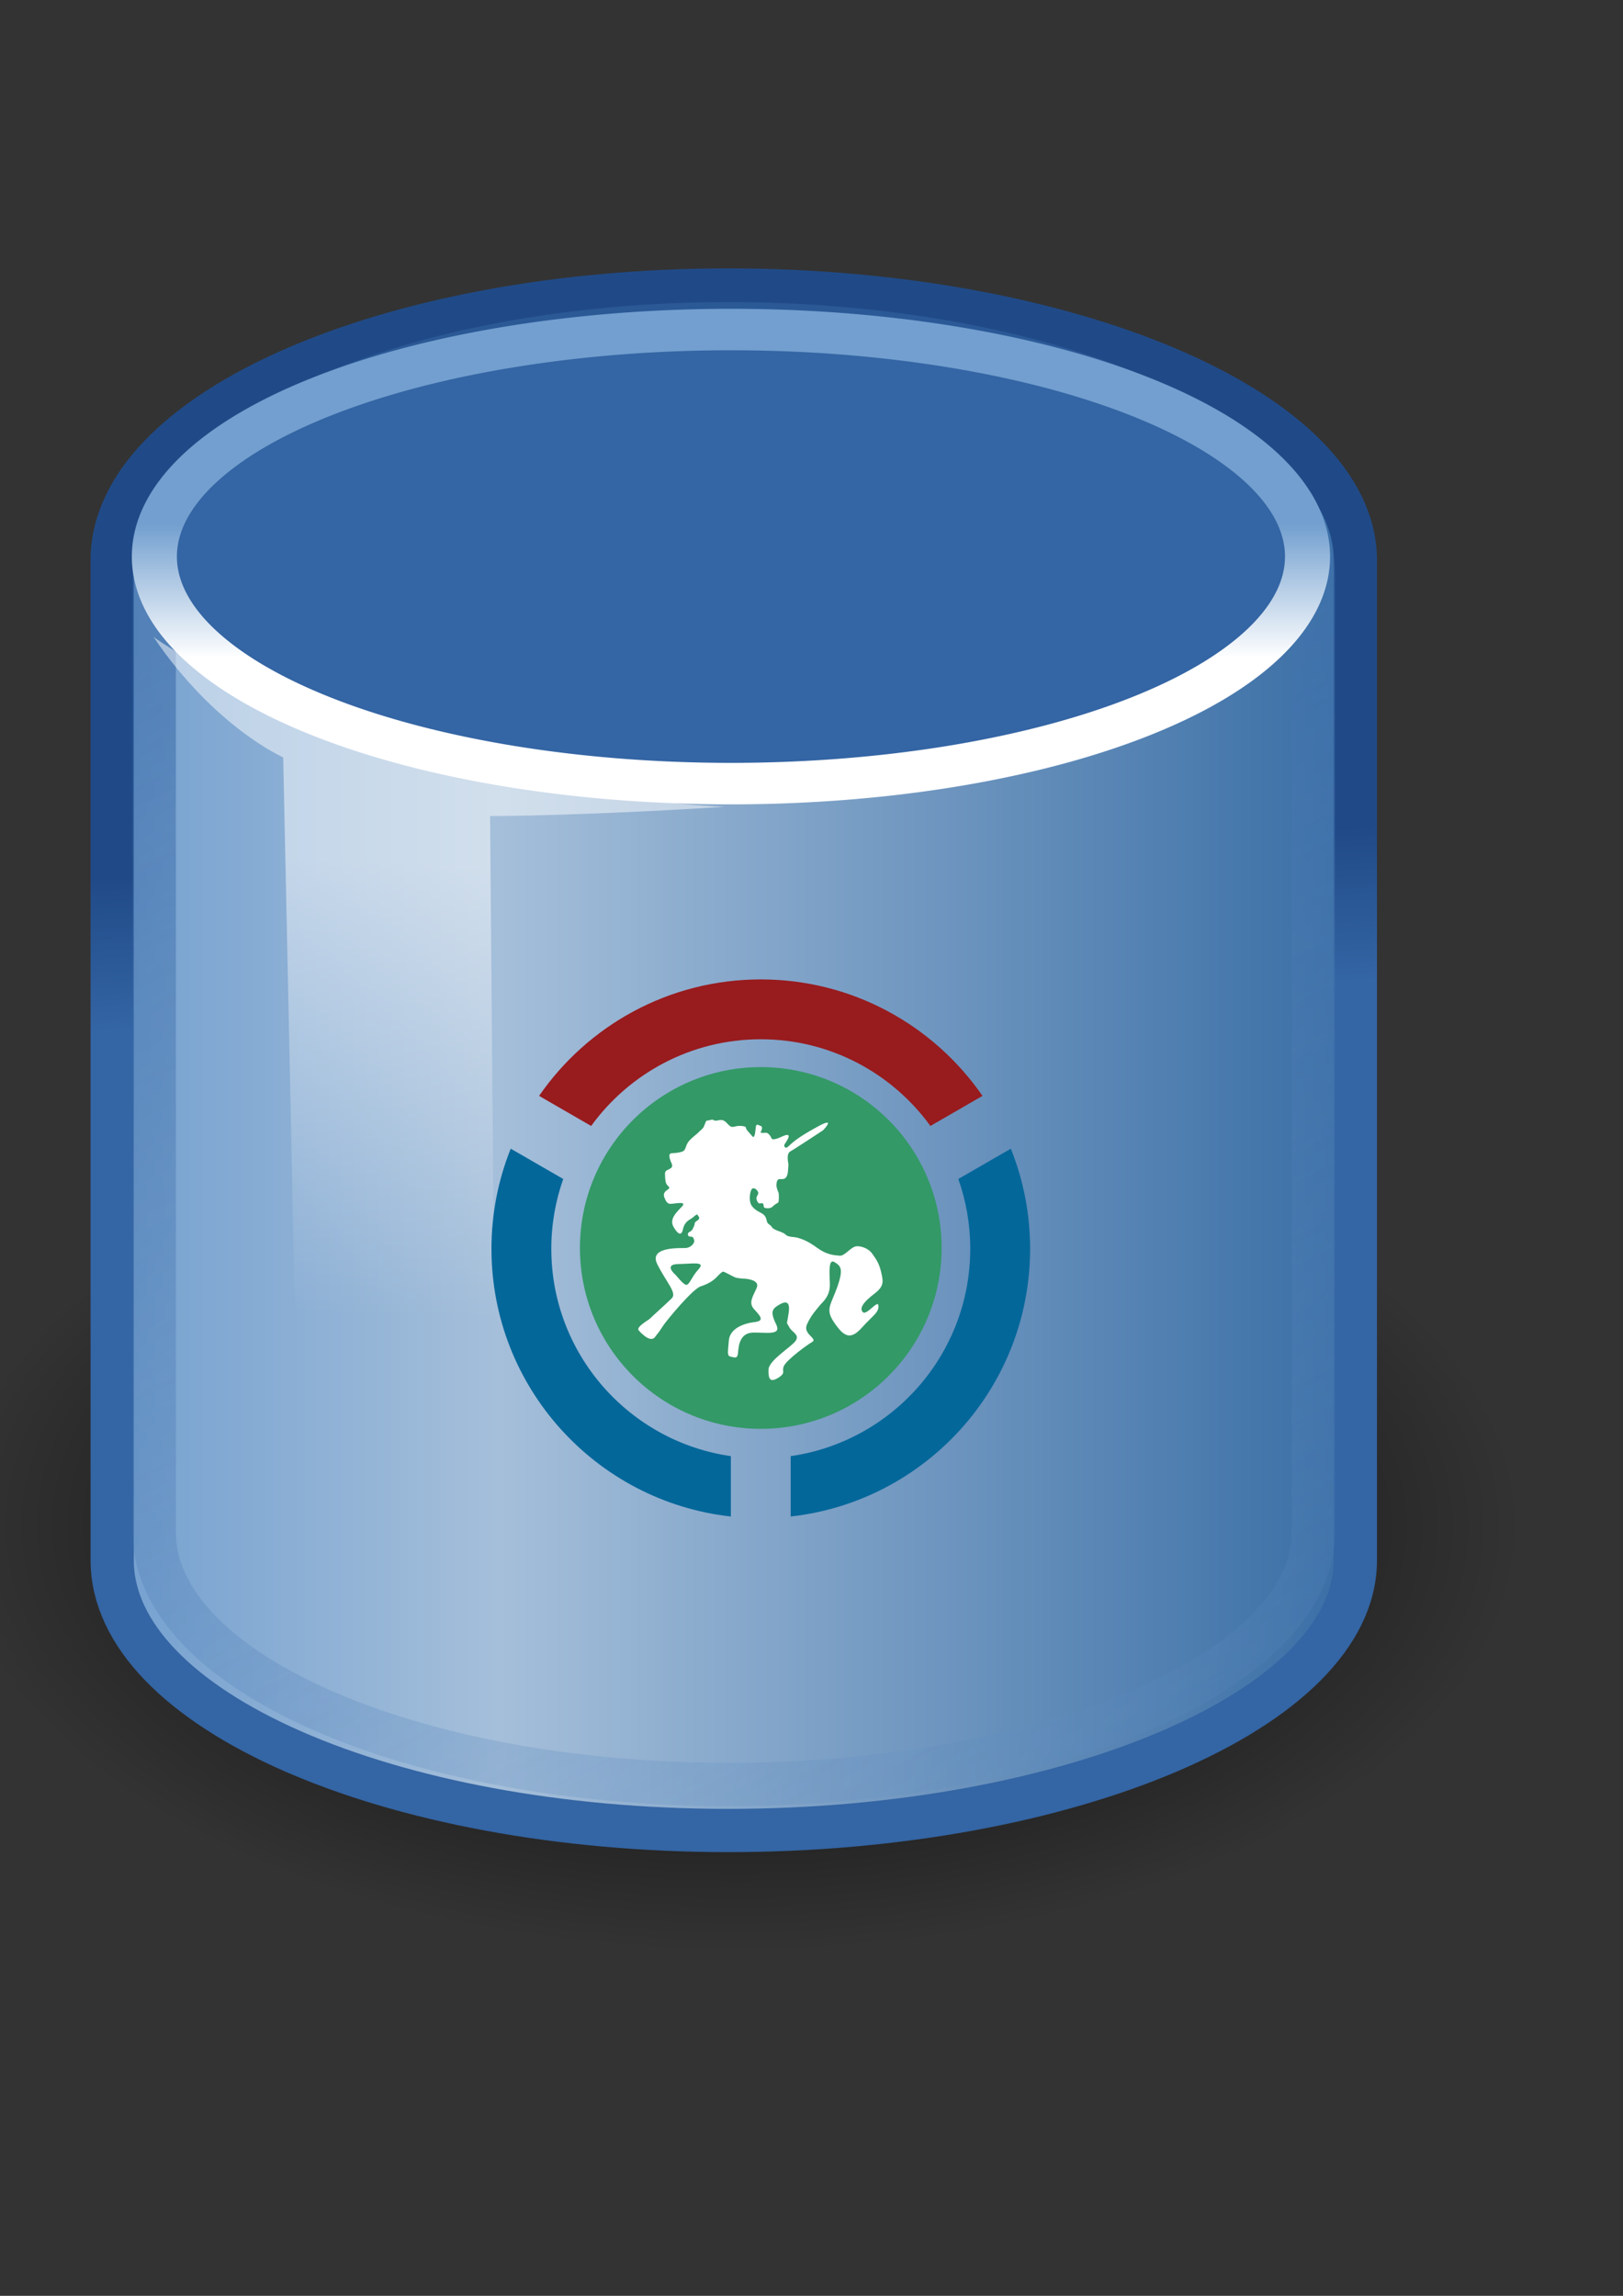
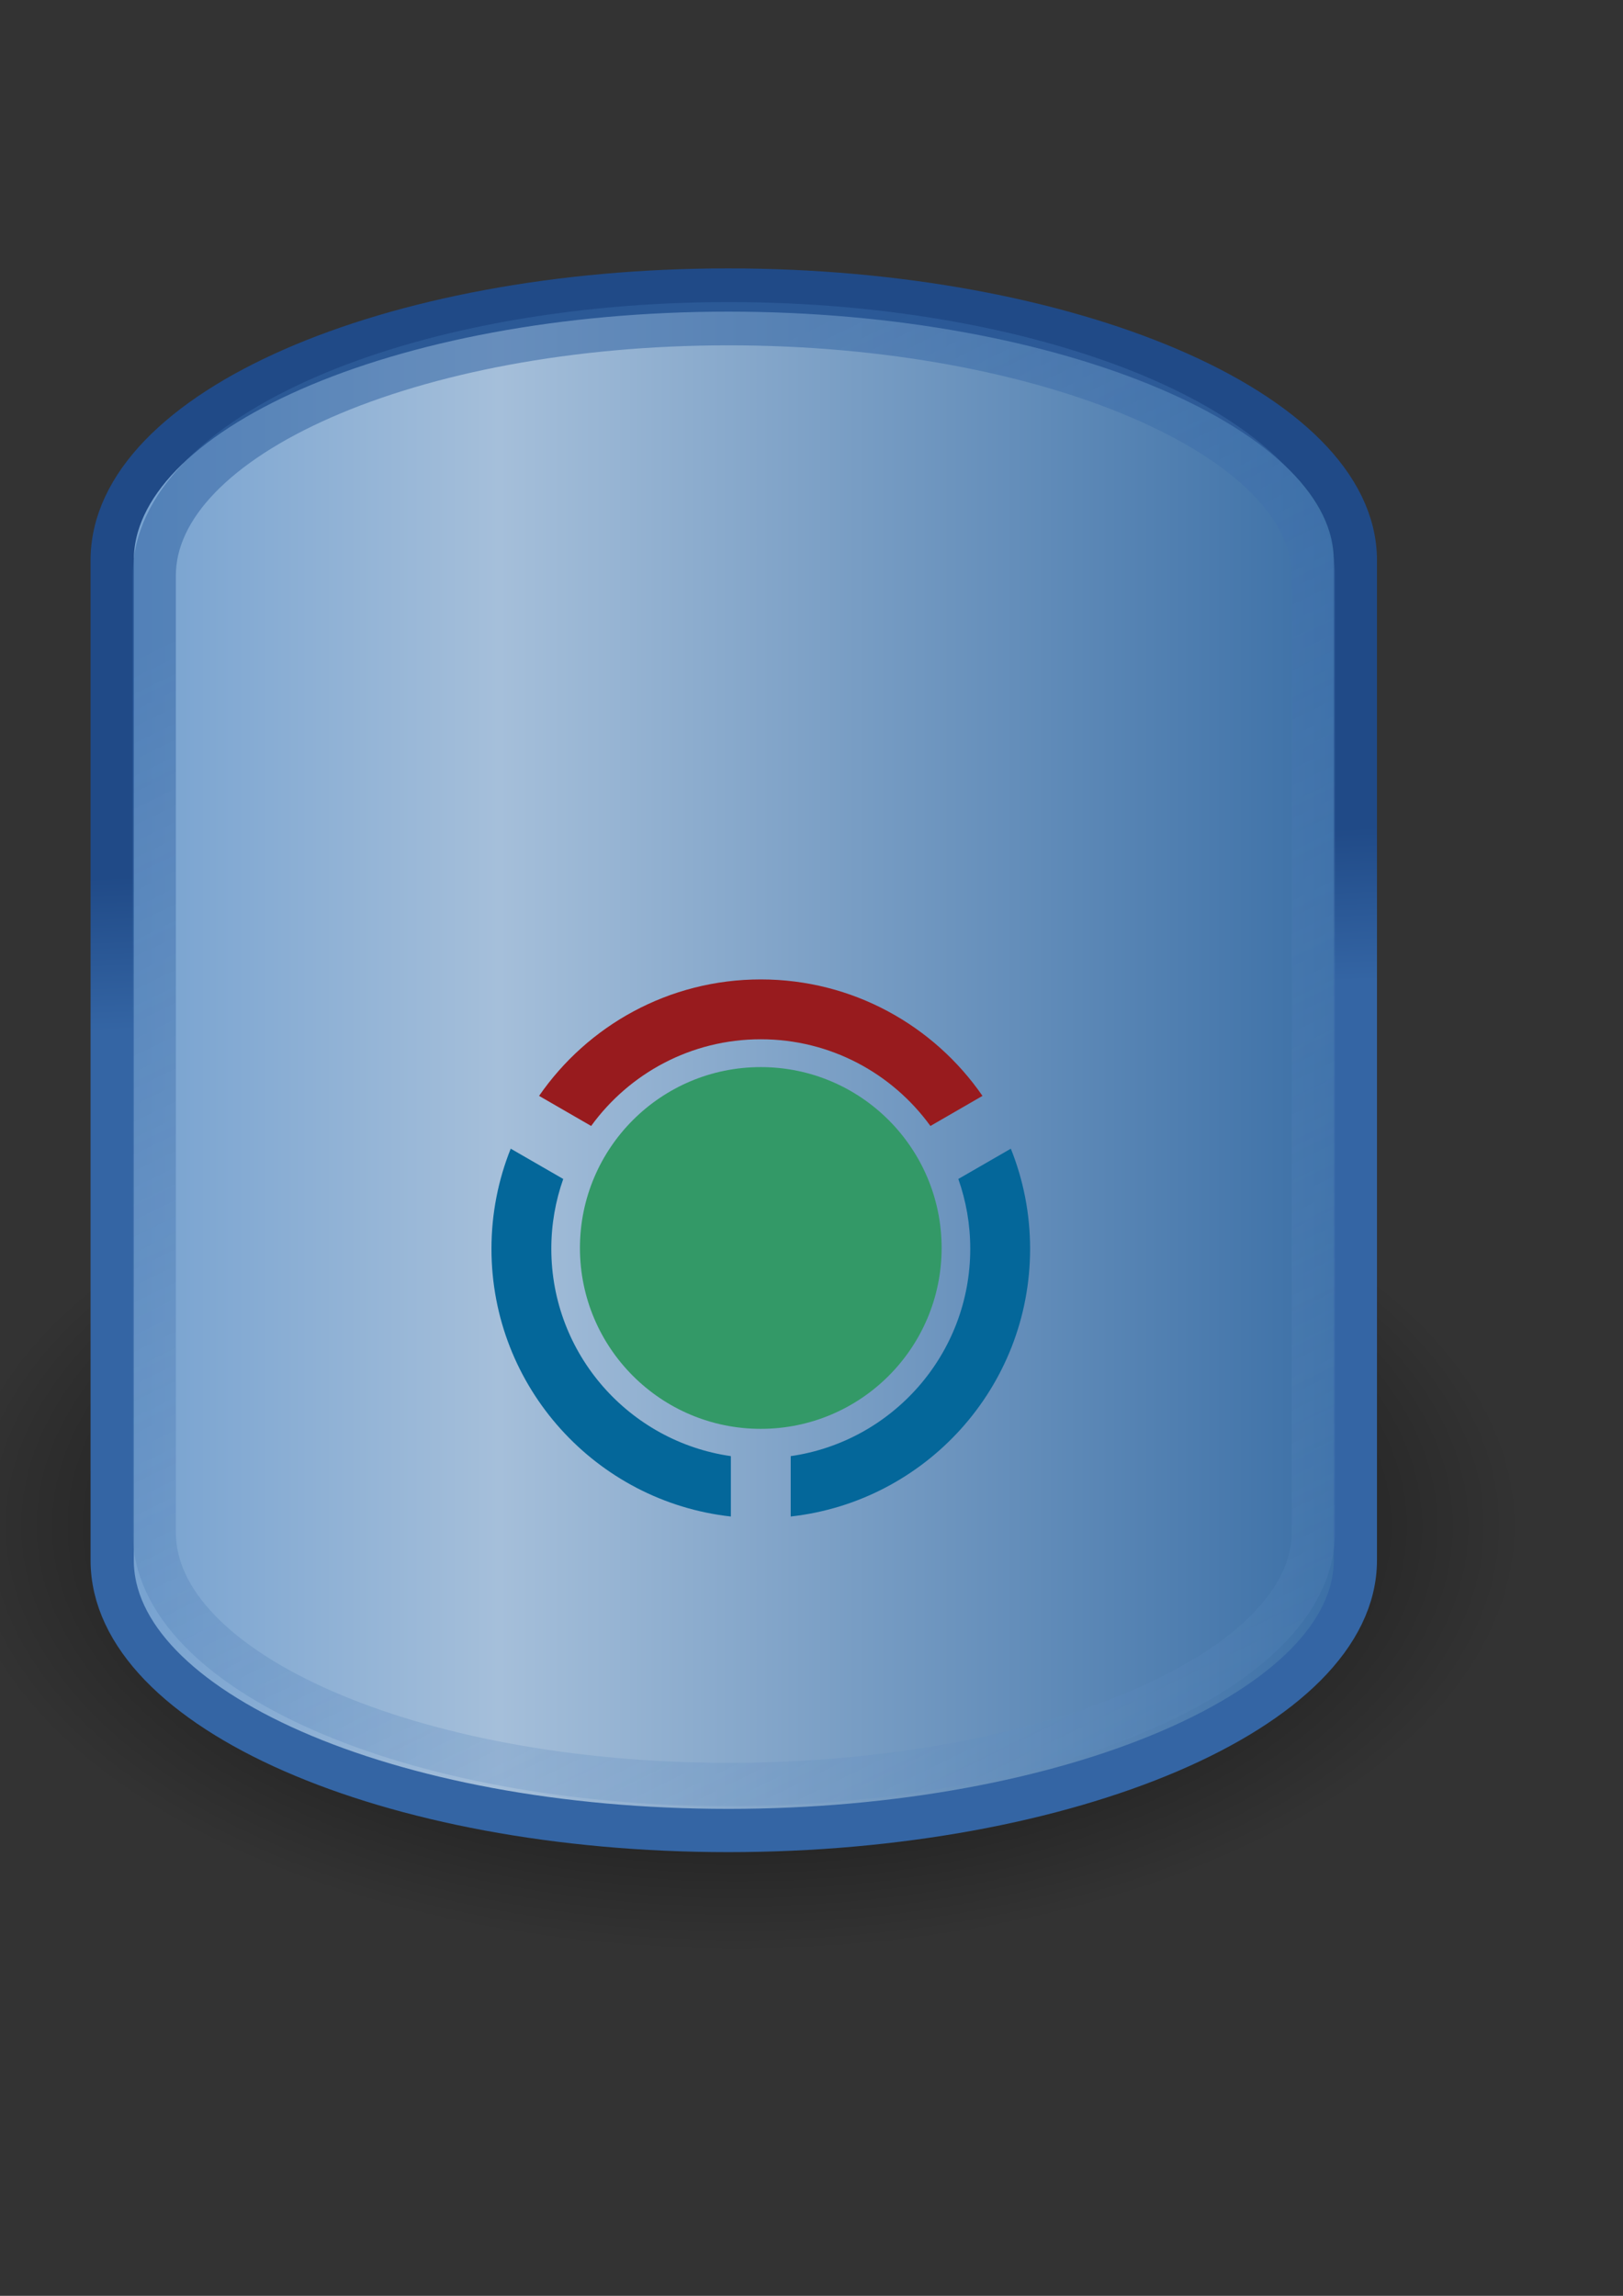
<svg xmlns="http://www.w3.org/2000/svg" xmlns:xlink="http://www.w3.org/1999/xlink" width="210mm" height="297mm">
  <rect width="100%" height="100%" fill="#333333" stroke="none" />
  <defs>
    <linearGradient id="b">
      <stop offset="0" stop-color="#fff" />
      <stop offset="1" stop-color="#fff" stop-opacity="0" />
    </linearGradient>
    <linearGradient id="a">
      <stop offset="0" stop-color="#fff" />
      <stop offset="1" stop-color="#729fcf" />
    </linearGradient>
    <linearGradient id="e">
      <stop offset="0" stop-color="#204a87" />
      <stop offset="1" stop-color="#3465a4" />
    </linearGradient>
    <linearGradient id="f">
      <stop offset="0" />
      <stop offset="1" stop-opacity="0" />
    </linearGradient>
    <linearGradient id="c">
      <stop offset="0" stop-color="#3465a4" />
      <stop offset="1" stop-color="#729fcf" stop-opacity="0" />
    </linearGradient>
    <linearGradient id="d">
      <stop offset="0" stop-color="#729fcf" />
      <stop offset=".316" stop-color="#a5bfda" />
      <stop offset="1" stop-color="#376ca4" />
    </linearGradient>
    <linearGradient xlink:href="#a" id="k" x1="24" x2="24" y1="16.525" y2="13.285" gradientUnits="userSpaceOnUse" />
    <linearGradient xlink:href="#b" id="l" x1="16.071" x2="15.786" y1="19.5" y2="30" gradientTransform="translate(-152.982 9.372) scale(21.143)" gradientUnits="userSpaceOnUse" />
    <linearGradient xlink:href="#c" id="j" x1="17.16" x2="37.969" y1="14.004" y2="56.576" gradientTransform="translate(-149.962 -46.506) scale(21.143)" gradientUnits="userSpaceOnUse" />
    <linearGradient xlink:href="#d" id="h" x1="9.303" x2="38.826" y1="26.719" y2="26.719" gradientTransform="translate(-149.962 -46.506) scale(21.143)" gradientUnits="userSpaceOnUse" />
    <linearGradient xlink:href="#e" id="i" x1="25.065" x2="25.208" y1="21.857" y2="25.429" gradientTransform="translate(-149.962 -46.506) scale(21.143)" gradientUnits="userSpaceOnUse" />
    <radialGradient xlink:href="#f" id="g" cx="23.857" cy="40" r="17.143" fx="23.857" fy="40" gradientTransform="matrix(1 0 0 .5 0 20)" gradientUnits="userSpaceOnUse" />
  </defs>
  <path fill="none" d="M-64.88 115.856h850v850h-850z" />
  <path fill="url(#g)" d="M41 40a17.143 8.571 0 1 1-34.286 0A17.143 8.571 0 1 1 41 40z" display="block" overflow="visible" style="marker:none" transform="matrix(22.385 0 0 24.341 -173.556 -227.545)" />
  <path fill="url(#h)" stroke="url(#i)" stroke-miterlimit="10" stroke-width="21.143" d="M356.147 141.798c-166.171 0-301.286 59.253-301.286 132.143v488.93c0 72.89 135.116 132.143 301.286 132.143 166.171 0 306.667-59.253 306.667-132.143V273.941c0-72.89-140.497-132.143-306.667-132.143z" display="block" overflow="visible" style="marker:none" />
  <path fill="none" stroke="url(#j)" stroke-miterlimit="10" stroke-width="21.143" d="M356.328 158.275c-154.929 0-280.905 55.245-280.905 123.204v467.814c0 67.959 125.976 123.204 280.905 123.204 154.931 0 285.922-55.245 285.922-123.204V281.479c0-67.959-130.991-123.204-285.922-123.204z" display="block" opacity=".544" overflow="visible" style="marker:none" />
-   <path fill="#3465a4" stroke="url(#k)" stroke-miterlimit="10" stroke-width="1.005" d="M36.857 14.071a12.857 5.5 0 1 1-25.714 0 12.857 5.5 0 1 1 25.714 0z" display="block" overflow="visible" style="marker:none" transform="matrix(21.931 0 0 20.183 -168.884 -11.862)" />
-   <path fill="url(#l)" d="m138.489 370.311 7.55 354.899 96.653 27.184-3.019-353.389s43.795 0 114.776-4.531c-110.277-4.928-236.45-52.322-279.389-83.061 29.958 44.235 63.429 58.898 63.429 58.898z" display="block" opacity=".494" overflow="visible" style="marker:none" />
  <g transform="translate(229.554 467.688)">
    <circle cx="142.491" cy="142.499" r="88.435" fill="#339967" />
    <path fill="#981b1e" d="M142.492 11.19c-44.942 0-84.649 22.551-108.42 56.945l25.464 14.707c18.621-25.672 48.842-42.385 82.956-42.385 34.116 0 64.337 16.713 82.958 42.385l25.462-14.707C227.141 33.74 187.436 11.19 142.492 11.19Z" />
    <path fill="#04679a" d="M20.205 93.948c-6.067 15.134-9.418 31.648-9.418 48.949 0 67.755 51.249 123.613 117.072 130.9v-29.522c-49.617-7.11-87.804-49.806-87.804-101.378 0-11.97 2.059-23.456 5.835-34.135L20.205 93.948Zm244.573 0-25.683 14.814c3.777 10.679 5.836 22.165 5.836 34.135 0 51.572-38.188 94.268-87.805 101.378v29.522c65.824-7.287 117.072-63.146 117.072-130.9.002-17.3-3.35-33.816-9.42-48.949z" />
    <path fill="none" d="M0 0h284.986v284.986H0z" />
-     <path fill="#fff" d="M82.853 182.859s5.366 6.341 7.805 3.292c2.439-3.049 2.561-3.292 4.146-5.731s14.392-17.928 18.294-19.147c3.902-1.219 6.342-3.049 7.439-4.146 1.097-1.097 2.805-3.049 3.537-3.049.732 0 5.244 2.683 6.22 2.927.976.244 3.049.488 3.903.488.854 0 7.927.486 6.342 4.39s-4.269 7.196-1.464 10.367c2.805 3.171 5.732 5.853.488 6.463-5.244.61-12.196 3.05-12.684 9.025-.488 5.975-.967 7.561.98 7.927 1.947.366 3.289 1.22 3.533-2.073.244-3.293.854-9.558 7.317-9.718 6.463-.16 14.026 1.546 11.342-3.941-2.684-5.487-2.303-7.317.556-9.146 2.859-1.829 6.518-3.536 5.542 3.293-.976 6.829-1.263 4.146.161 6.951 1.424 2.805 5.327 3.781 3.254 6.83s-13.172 9.511-13.294 14.146c-.122 4.635.812 6.463 4.857 3.902s1.24-3.049 2.826-5.976 10.732-9.757 13.659-11.464c2.927-1.707-4.636-3.781-2.562-8.537 2.074-4.756 5.122-7.806 6.342-9.391 1.22-1.585 5.123-4.269 4.879-10.61-.244-6.341-.609-12.317 2.317-10.488 2.926 1.829 4.512 3.05 1.341 12.074-3.171 9.024-6.097 10.854-1.463 17.562 4.634 6.708 7.805 8.659 13.415 2.439 5.61-6.22 8.293-7.317 8.171-10.732-.122-3.415-5.853 5-7.683 3.049s.487-5.001 5.609-8.903 4.391-6.218 3.293-10.975c-1.098-4.757-3.171-6.952-4.269-8.659-1.098-1.707-4.146-3.655-7.317-3.655-3.171 0-5.854 4.877-8.659 4.634-2.805-.243-6.341-.477-10.854-3.775-4.513-3.298-6.953-4.152-9.27-4.884-2.317-.732-4.879-.243-6.342-1.707s-5.609-1.952-6.585-3.537-2.195-1.342-2.562-3.171c-.367-1.829-.973-2.927-2.925-3.902-1.952-.975-4.514-2.562-5.124-5-.61-2.438 0-6.585 1.219-6.951 1.219-.366 2.683 1.341 2.683 2.317 0 .976-1.341 1.83-.731 3.415s1.223 1.83 1.953 1.585c.73-.245 1.218.121 1.34.609.122.488-.122 1.585.976 1.708 1.098.123 2.438.366 3.78-.976 1.342-1.342 2.275-1.341 2.54-1.951.265-.61.345-4.024 0-4.756-.345-.732-.954-2.439-.954-3.171 0-.732-.043-2.561.954-3.171.997-.61 4.167 1.341 4.655-3.903.488-5.244.122-3.292 0-4.878-.122-1.586-.483-4.025 1.344-5 1.827-.975 15.853-10.243 15.853-10.243s6.586-6.739-2.073-2.089-11.708 7.211-11.708 7.211-1.094.853-2.071 1.707c-.977.854-2.074 2.318-2.807 1.464-.733-.854-.245-1.342.487-2.439s3.415-5.244-1.829-2.805c-5.244 2.439-5.123 1.097-5.61.122-.487-.975-1.586-1.951-2.195-1.951-.609 0-3.286.366-2.68-.488.606-.854.979-2.593 0-2.821-.979-.228-2.199-1.57-2.442.625-.243 2.195-.487 5.854-1.707 4.391-1.22-1.463-1.098-1.22-2.439-2.805-1.341-1.585.245-1.861-2.805-2.211-3.05-.35-4.146 1.204-5.732 0-1.586-1.204-2.439-3.521-5.488-2.789-3.049.732-1.951-.767-4.024-.14s-1.829-.349-2.683 1.969c-.854 2.318-.976 1.951-2.683 3.659-1.707 1.708-2.684 2.196-4.513 4.025-1.829 1.829-1.951 3.398-2.439 4.382-.488.984-.732 1.472-3.659 1.96-2.927.488-4.39-.367-4.024 2.195.366 2.562 2.439 4.269.488 5.488-1.951 1.219-2.805.854-2.683 3.171.122 2.317.122 4.024 1.219 5.122 1.097 1.098 1.342 1.22-.244 2.317-1.586 1.097-1.83 2.317-1.22 3.781.61 1.464 1.219 2.683 2.561 2.927 1.342.244 8.903-1.708 5.976 1.34-2.927 3.048-6.341 6.22-4.024 10.123 2.317 3.903 3.902 4.024 4.512.976.61-3.048 2.439-4.268 3.903-5.122 1.464-.854 2.805-2.562 3.171-1.952.366.61 1.219 1.219.731 2.073-.488.854-1.951 1.098-2.073 2.195-.122 1.097-.244 1.098-.976 2.683-.732 1.585-2.562 1.22-2.317 2.805.245 1.585 1.952.366 2.562 1.463.61 1.097.731 1.83.122 2.805-.609.975-1.829 1.961-3.537 2.2-1.708.239-18.659-1.107-14.147 7.918 4.512 9.025 9.757 14.026 7.074 16.709s-10.123 9.268-10.61 9.878c-.487.61-7.16 4.145-5.487 5.852z" />
    <path fill="#339967" d="M100.787 155.63s-6.071-5.127 1.282-5.262c7.353-.135 13.693-1.484 9.916 2.631-3.777 4.115-4.587 8.636-6.611 7.286-2.024-1.35-3.472-3.54-4.587-4.655z" />
  </g>
</svg>